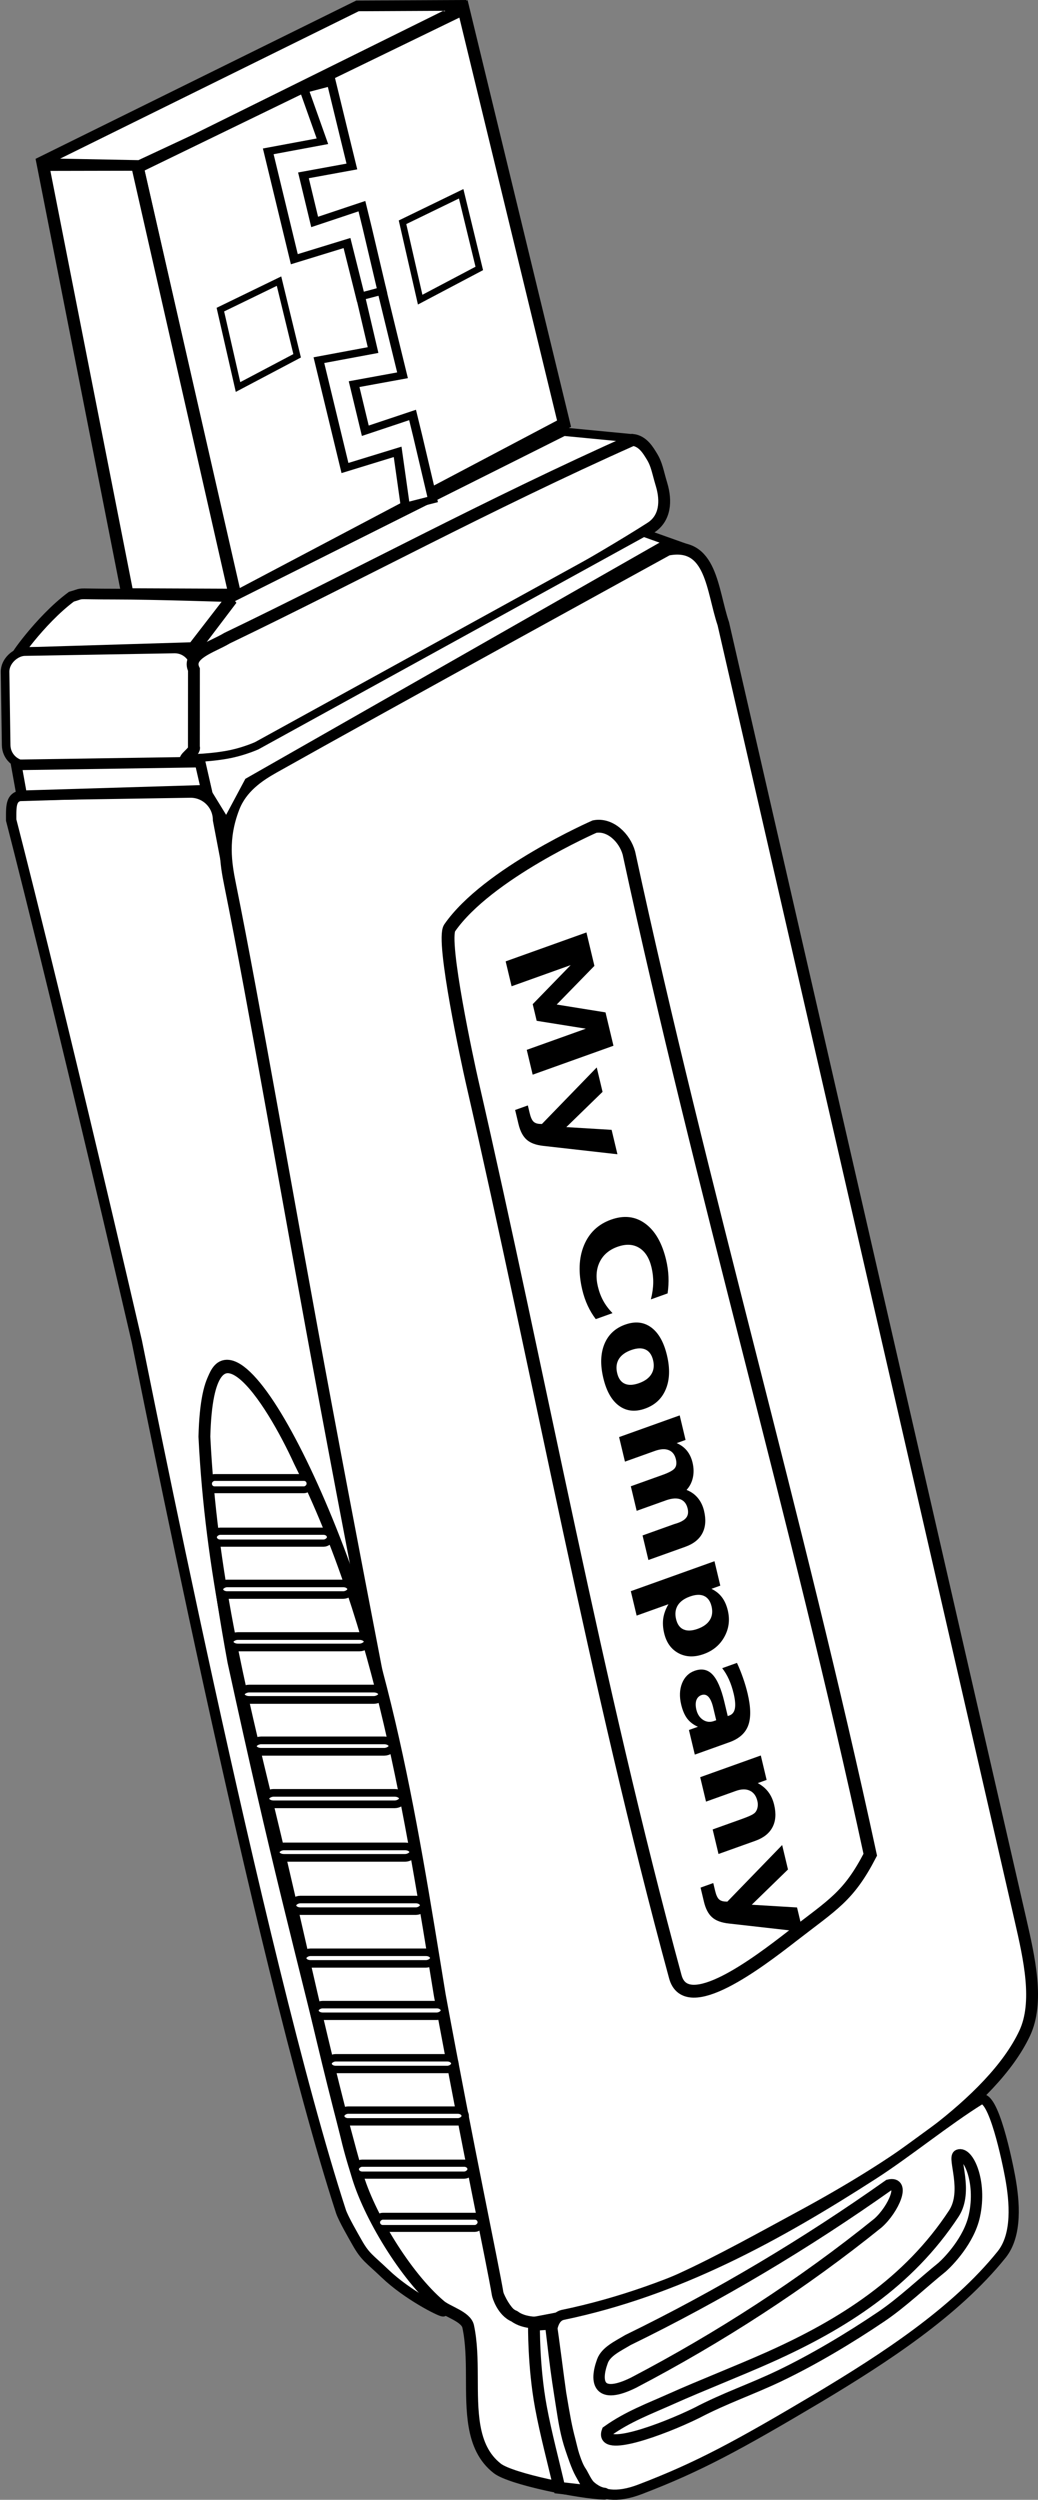
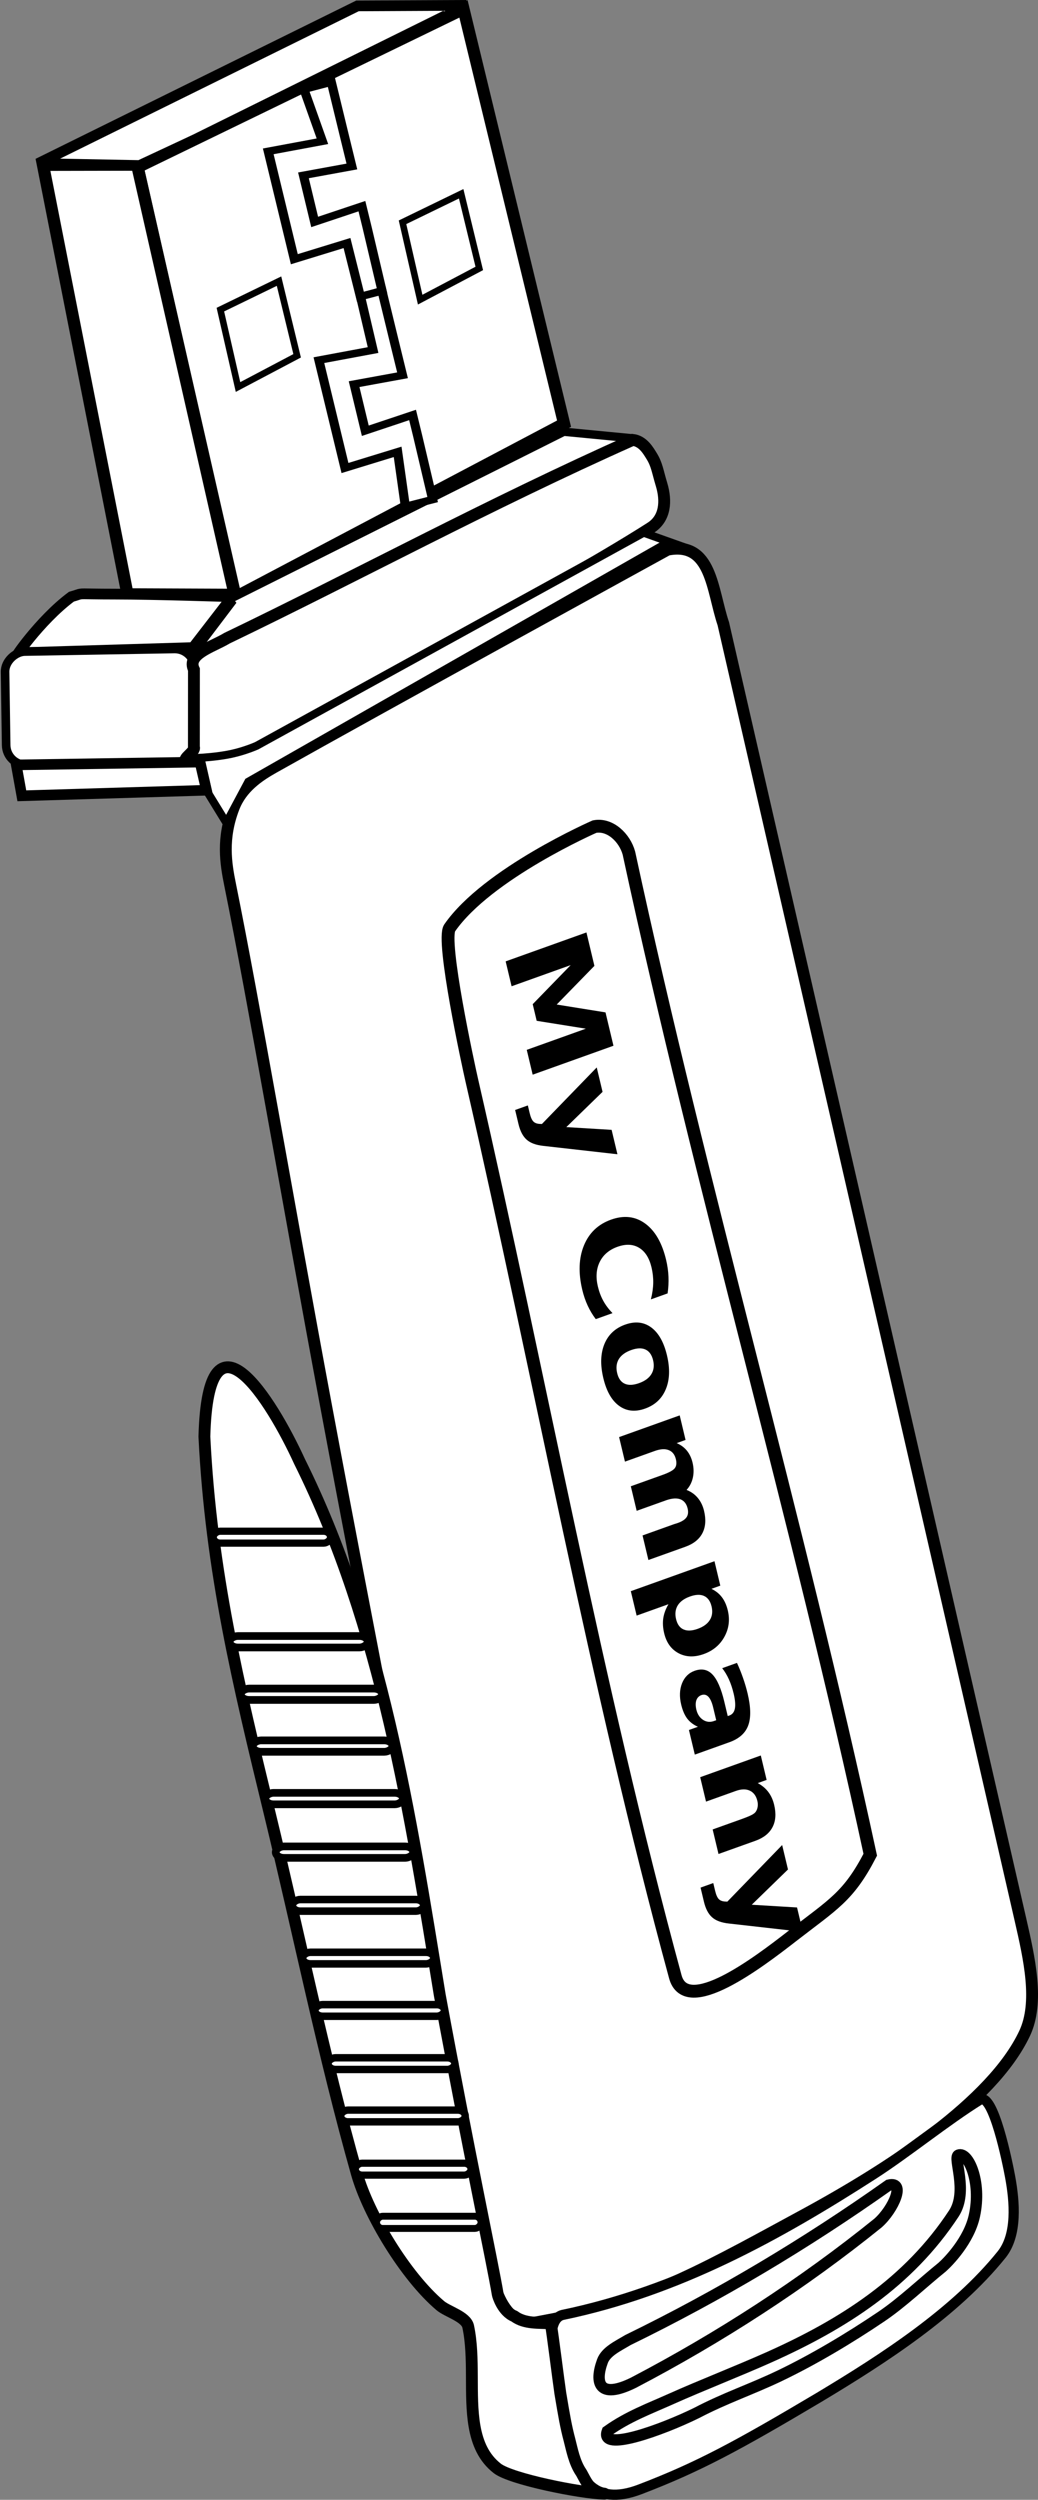
<svg xmlns="http://www.w3.org/2000/svg" xmlns:ns1="http://sodipodi.sourceforge.net/DTD/sodipodi-0.dtd" xmlns:ns2="http://www.inkscape.org/namespaces/inkscape" width="100.101" height="240.905" id="svg2" ns1:version="0.32" ns2:version="0.45+devel" ns1:docbase="C:\" ns1:docname="flash4.svg" ns2:output_extension="org.inkscape.output.svg.inkscape" version="1.0" ns2:export-filename="/Users/johnolsen/Desktop/UnLoboEstepario_USB_Flash_Drive.png" ns2:export-xdpi="72" ns2:export-ydpi="72">
  <rect width="100%" height="100%" fill="#808080" stroke="none" />
  <defs id="defs4" />
  <ns1:namedview id="base" pagecolor="#ffffff" bordercolor="#666666" borderopacity="1.0" ns2:pageopacity="0.0" ns2:pageshadow="2" ns2:zoom="0.5" ns2:cx="271.48733" ns2:cy="301.23457" ns2:document-units="px" ns2:current-layer="layer1" ns2:window-width="800" ns2:window-height="649" ns2:window-x="0" ns2:window-y="0" showgrid="false" showguides="false" ns2:guide-bbox="true" width="765px" height="600px" />
  <g ns2:label="Capa 1" ns2:groupmode="layer" id="layer1" transform="translate(-145.449,-117.347)">
    <g id="g2892" transform="translate(-354,-158)">
-       <path ns1:nodetypes="ccscsccsssssscccc" id="path3114" d="M 520.477,354.378 L 529.063,399.33 C 529.063,399.975 530.749,410.318 533.079,421.709 C 536.052,436.236 539.757,452.469 538.934,452.469 C 537.455,433.165 525.381,405.387 520.97,406.951 C 518.457,407.842 518.939,419.432 521.883,435.477 C 526.294,455.704 527.749,460.645 532.68,480.797 C 533.368,483.741 534.214,486.349 535.338,488.591 C 538.404,494.705 542.397,498.086 542.186,498.093 C 541.919,498.102 538.737,496.51 536.588,494.455 C 535.079,493.012 534.679,492.869 533.884,491.457 C 533.546,490.858 532.552,489.152 532.324,488.449 C 524.378,464.003 512.822,405.382 512.648,404.633 C 504.873,371.095 500.527,354.378 500.527,354.378 C 500.527,352.909 500.446,351.979 501.915,351.979 L 517.825,351.726 C 519.294,351.726 520.477,352.909 520.477,354.378 z" style="fill:#ffffff;fill-opacity:1;stroke:#000000;stroke-opacity:1" />
      <path ns1:nodetypes="ccsssscsssssscc" id="path3116" d="M 569.204,335.462 L 597.855,460.33 C 598.713,464.082 599.676,468.303 598.257,471.308 C 595.122,477.948 585.148,484.385 576.731,488.936 C 572.882,491.017 568.949,493.215 565.176,494.948 C 559.712,497.457 555.451,498.353 551.279,499.13 C 547.093,499.911 546.653,492.977 546.249,491.78 C 546.249,491.78 545.559,487.938 544.499,482.198 C 543.971,479.337 543.342,476.006 542.679,472.44 C 539.766,456.773 535.059,433.136 530.897,410.85 C 527.174,390.914 523.963,372.085 521.639,360.599 C 521.223,358.546 520.833,356.159 521.99,353.169 C 522.733,351.249 524.353,350.143 525.821,349.316 C 536.097,343.538 563.822,328.322 563.822,328.322 C 568.08,327.478 568.103,332.202 569.204,335.462 z" style="fill:#ffffff;fill-opacity:1;stroke:#000000;stroke-width:1.142;stroke-opacity:1" />
      <path ns1:nodetypes="cscsscscs" id="path3118" d="M 596.866,485.153 C 597.299,487.514 597.575,490.711 596.04,492.619 C 591.545,498.205 584.701,502.618 578.446,506.373 C 570.587,511.04 566.808,513.091 561.178,515.241 C 556.593,516.992 555.09,514.066 554.261,510.185 C 553.522,506.724 551.293,499.083 553.684,498.439 C 564.84,496.13 574.437,490.826 583.68,484.885 C 586.872,482.834 590.757,479.677 593.972,477.686 C 595.241,476.989 596.613,483.776 596.866,485.153 z" style="fill:#ffffff;fill-opacity:1;stroke:#000000;stroke-width:0.982;stroke-opacity:1" />
      <path ns1:nodetypes="ccccssccsssssscccs" id="path3120" d="M 547.452,496.465 C 547.477,496.614 547.92,498.095 549.046,498.561 C 550.079,499.327 551.471,499.162 552.565,499.252 C 552.775,500.482 553.269,504.513 553.486,505.991 C 553.863,508.225 554.016,509.146 554.369,510.481 C 554.594,511.333 554.826,512.652 555.492,513.617 C 555.619,513.799 556.044,514.778 556.491,515.134 C 557.203,515.703 557.969,515.665 557.667,515.657 C 555.465,515.6 548.739,514.263 547.408,513.227 C 546.095,512.206 545.489,510.772 545.207,509.137 C 544.698,506.184 545.246,502.574 544.599,499.548 C 544.395,498.595 542.61,498.132 541.905,497.535 C 538.549,494.697 534.973,488.739 533.869,484.837 C 530.649,473.449 528.275,461.683 525.465,450.121 C 522.418,437.585 519.803,426.786 519.16,413.797 C 519.504,400.451 525.599,410.204 528.344,416.206 C 536.269,432.14 539.022,450.247 541.859,467.613 C 544.632,482.639 546.957,493.487 547.452,496.465 z" style="fill:#ffffff;fill-opacity:1;stroke:#000000;stroke-width:1.142;stroke-miterlimit:4;stroke-dasharray:none;stroke-opacity:1" />
      <path ns1:nodetypes="ccsccc" id="path3122" d="M 584.122,489.579 C 576.84,495.456 568.83,500.631 560.533,504.971 C 557.185,506.617 556.791,504.954 557.546,502.894 C 557.889,501.957 559.031,501.44 560,500.857 C 568.815,496.558 577.156,491.584 585.152,485.928 C 586.823,485.517 585.607,488.265 584.122,489.579 z" style="fill:#ffffff;fill-opacity:1;stroke:#000000;stroke-width:1.097;stroke-miterlimit:4;stroke-opacity:1" />
      <path ns1:nodetypes="cssccsssssc" id="path3124" d="M 590.309,493.828 C 588.404,495.366 586.448,497.24 584.451,498.589 C 581.376,500.666 577.907,502.736 574.637,504.302 C 571.915,505.606 569.414,506.425 566.63,507.881 C 563.283,509.526 557.264,511.702 558.019,509.643 C 560.001,508.227 562.035,507.485 564.226,506.504 C 567.05,505.24 570.702,503.816 573.6,502.521 C 580.769,499.316 587.07,495.301 591.43,488.67 C 592.847,486.516 591.323,483.254 591.875,483.034 C 592.793,482.666 594.144,485.549 593.416,488.883 C 592.9,491.251 590.926,493.282 590.309,493.828 z" style="fill:#ffffff;fill-opacity:1;stroke:#000000;stroke-width:1.097;stroke-miterlimit:4;stroke-opacity:1" />
-       <path ns1:nodetypes="ccssccsccs" id="path3126" d="M 552.922,502.252 C 553.176,504.373 553.364,505.484 553.616,507.116 C 553.869,508.749 554.061,509.949 554.522,511.308 C 554.738,511.942 555.097,513.032 555.447,513.666 L 556.426,515.44 L 553.392,515.101 C 552.798,512.502 552.093,509.923 551.609,507.303 C 550.887,503.395 550.945,499.387 550.945,499.387 L 552.566,499.281 L 552.922,502.252 z" style="fill:#ffffff;fill-opacity:1;stroke:#000000;stroke-width:1.142;stroke-miterlimit:4;stroke-opacity:1" />
      <path ns1:nodetypes="ccccc" id="path3128" d="M 544.145,276.203 L 553.844,316.175 L 522.176,332.887 L 512.72,291.456 L 544.145,276.203 z" style="fill:#ffffff;fill-opacity:1;stroke:#000000;stroke-width:1.167;stroke-miterlimit:4;stroke-opacity:1" />
      <path ns1:nodetypes="ccccc" id="path3130" d="M 512.667,291.211 L 522.083,332.671 L 511.746,332.626 L 503.593,291.23 L 512.667,291.211 z" style="fill:#ffffff;fill-opacity:1;stroke:#000000;stroke-width:1.177;stroke-miterlimit:4;stroke-opacity:1" />
      <path ns1:nodetypes="cccccc" id="path3132" d="M 544.42,275.862 L 518.258,288.8 L 512.906,291.299 L 503.122,291.11 L 533.922,275.915 L 544.42,275.862 z" style="fill:#ffffff;fill-opacity:1;stroke:#000000;stroke-width:1.031;stroke-miterlimit:4;stroke-opacity:1" />
      <path ns1:nodetypes="ccscsccc" id="path3134" d="M 560.1,357.565 C 567.144,390.215 576.33,421.437 583.374,454.087 C 581.274,458.137 579.803,458.856 575.814,461.952 C 572.56,464.478 565.635,469.749 564.574,465.844 C 556.886,437.55 551.559,408.273 544.959,379.51 C 544.616,378.019 541.996,365.943 542.815,364.765 C 546.454,359.526 556.782,355.007 556.782,355.007 C 558.284,354.716 559.696,356.088 560.1,357.565 z" style="fill:#ffffff;fill-opacity:1;stroke:#000000;stroke-width:1.239;stroke-miterlimit:4;stroke-opacity:1" />
      <path ns1:nodetypes="ccccssc" id="path3136" d="M 521.853,332.852 L 518.065,337.756 L 501.284,338.261 C 500.499,339.245 503.236,335.145 506.335,332.852 C 507.432,332.543 506.826,332.562 508.45,332.585 C 508.917,332.592 509.57,332.6 510.502,332.6 C 514.381,332.6 521.853,332.852 521.853,332.852 z" style="fill:#ffffff;fill-opacity:1;stroke:#000000;stroke-width:1.036;stroke-miterlimit:4;stroke-opacity:1" />
      <rect transform="matrix(1.4968359e-2,1,-1,1.7261724e-2,0,0)" ry="1.928" y="-513.01" x="346.712" height="18.291" width="10.92" id="rect3138" style="fill:#ffffff;fill-opacity:1;stroke:#000000;stroke-width:0.828;stroke-miterlimit:4;stroke-dasharray:none;stroke-opacity:1" />
      <path ns1:nodetypes="cccccccc" id="path3140" d="M 560.044,317.996 L 522.268,336.399 C 522.041,336.488 518.45,338.178 518.293,337.991 L 521.735,333.45 C 521.579,333.263 521.635,333.042 521.862,332.952 L 553.824,316.953 L 560.17,317.562 C 560.327,317.748 560.27,317.907 560.044,317.996 z" style="fill:#ffffff;fill-opacity:1;stroke:#000000;stroke-width:0.805;stroke-miterlimit:4;stroke-opacity:1" />
      <path ns1:nodetypes="cssscscccc" id="path3142" d="M 560.473,317.74 C 561.463,317.855 561.987,318.813 562.281,319.281 C 562.799,320.107 562.853,320.739 563.246,322.041 C 563.725,323.633 563.613,325.305 562.201,326.209 C 552.497,332.426 524.209,347.498 524.209,347.498 C 523.121,348.019 518.946,348.995 517.48,348.657 C 516.906,348.524 518.351,347.763 518.147,347.337 L 518.152,339.88 C 517.426,338.366 519.908,337.715 521.343,336.848 C 533.806,330.86 546.613,323.911 560.473,317.74 z" style="fill:#ffffff;fill-opacity:1;stroke:#000000;stroke-width:1.142;stroke-miterlimit:4;stroke-opacity:1" />
      <path ns1:nodetypes="ccccccsccc" id="path3144" d="M 565.941,328.26 L 563.545,327.801 L 523.397,350.68 L 521.279,354.645 L 519.568,351.859 L 518.779,348.374 C 518.779,348.374 520.378,348.294 521.734,348.005 C 523.089,347.716 524.202,347.216 524.202,347.216 L 561.523,326.688 L 565.941,328.26 z" style="fill:#ffffff;fill-opacity:1;stroke:#000000;stroke-width:0.768;stroke-miterlimit:4;stroke-opacity:1" />
      <path ns1:nodetypes="ccccc" id="path3146" d="M 518.731,348.79 L 519.356,351.502 L 501.555,352.037 L 501.019,349.058 L 518.731,348.79 z" style="fill:#ffffff;fill-opacity:1;stroke:#000000;stroke-width:1.02;stroke-miterlimit:4;stroke-opacity:1" />
      <path transform="matrix(0.257,1.077,-0.855,0.306,0,0)" style="font-size:10.714px;font-style:normal;font-variant:normal;font-weight:normal;font-stretch:normal;text-align:start;line-height:100%;writing-mode:lr-tb;text-anchor:start;fill:#000000;fill-opacity:1;stroke:none;stroke-width:1px;stroke-linecap:butt;stroke-linejoin:miter;stroke-opacity:1;font-family:Century Gothic" d="M 482.64,-505.222 L 485.631,-505.222 L 487.706,-500.346 L 489.794,-505.222 L 492.779,-505.222 L 492.779,-496.11 L 490.557,-496.11 L 490.557,-502.775 L 488.457,-497.861 L 486.968,-497.861 L 484.868,-502.775 L 484.868,-496.11 L 482.64,-496.11 L 482.64,-505.222 M 494.073,-502.946 L 496.258,-502.946 L 498.095,-498.307 L 499.657,-502.946 L 501.842,-502.946 L 498.968,-495.463 C 498.679,-494.702 498.341,-494.171 497.954,-493.87 C 497.572,-493.565 497.065,-493.412 496.435,-493.412 L 495.171,-493.412 L 495.171,-494.846 L 495.855,-494.846 C 496.225,-494.846 496.494,-494.905 496.66,-495.023 C 496.831,-495.141 496.964,-495.353 497.057,-495.658 L 497.118,-495.847 L 494.073,-502.946 M 514.794,-496.61 C 514.363,-496.386 513.913,-496.218 513.445,-496.104 C 512.977,-495.99 512.489,-495.933 511.98,-495.933 C 510.463,-495.933 509.26,-496.356 508.373,-497.202 C 507.486,-498.053 507.043,-499.204 507.043,-500.657 C 507.043,-502.114 507.486,-503.265 508.373,-504.112 C 509.26,-504.962 510.463,-505.387 511.98,-505.387 C 512.489,-505.387 512.977,-505.33 513.445,-505.216 C 513.913,-505.102 514.363,-504.933 514.794,-504.71 L 514.794,-502.824 C 514.359,-503.121 513.93,-503.338 513.506,-503.477 C 513.083,-503.615 512.638,-503.684 512.17,-503.684 C 511.331,-503.684 510.672,-503.416 510.192,-502.879 C 509.712,-502.341 509.472,-501.601 509.472,-500.657 C 509.472,-499.717 509.712,-498.978 510.192,-498.441 C 510.672,-497.904 511.331,-497.636 512.17,-497.636 C 512.638,-497.636 513.083,-497.705 513.506,-497.843 C 513.93,-497.981 514.359,-498.199 514.794,-498.496 L 514.794,-496.61 M 519.879,-501.548 C 519.394,-501.548 519.024,-501.373 518.768,-501.023 C 518.515,-500.677 518.389,-500.177 518.389,-499.522 C 518.389,-498.866 518.515,-498.364 518.768,-498.014 C 519.024,-497.668 519.394,-497.495 519.879,-497.495 C 520.355,-497.495 520.719,-497.668 520.971,-498.014 C 521.223,-498.364 521.349,-498.866 521.349,-499.522 C 521.349,-500.177 521.223,-500.677 520.971,-501.023 C 520.719,-501.373 520.355,-501.548 519.879,-501.548 M 519.879,-503.111 C 521.054,-503.111 521.972,-502.793 522.631,-502.158 C 523.294,-501.524 523.626,-500.645 523.626,-499.522 C 523.626,-498.399 523.294,-497.52 522.631,-496.885 C 521.972,-496.25 521.054,-495.933 519.879,-495.933 C 518.698,-495.933 517.775,-496.25 517.107,-496.885 C 516.444,-497.52 516.113,-498.399 516.113,-499.522 C 516.113,-500.645 516.444,-501.524 517.107,-502.158 C 517.775,-502.793 518.698,-503.111 519.879,-503.111 M 531.555,-501.81 C 531.831,-502.234 532.159,-502.555 532.537,-502.775 C 532.92,-502.999 533.339,-503.111 533.795,-503.111 C 534.58,-503.111 535.178,-502.868 535.589,-502.384 C 536,-501.9 536.206,-501.196 536.206,-500.272 L 536.206,-496.11 L 534.008,-496.11 L 534.008,-499.674 C 534.012,-499.727 534.014,-499.782 534.014,-499.839 C 534.018,-499.896 534.021,-499.977 534.021,-500.083 C 534.021,-500.567 533.949,-500.917 533.807,-501.133 C 533.664,-501.353 533.435,-501.463 533.117,-501.463 C 532.702,-501.463 532.381,-501.292 532.153,-500.95 C 531.929,-500.608 531.813,-500.114 531.805,-499.467 L 531.805,-496.11 L 529.608,-496.11 L 529.608,-499.674 C 529.608,-500.431 529.543,-500.917 529.412,-501.133 C 529.282,-501.353 529.05,-501.463 528.716,-501.463 C 528.297,-501.463 527.974,-501.29 527.746,-500.944 C 527.518,-500.602 527.404,-500.112 527.404,-499.473 L 527.404,-496.11 L 525.207,-496.11 L 525.207,-502.946 L 527.404,-502.946 L 527.404,-501.945 C 527.673,-502.331 527.98,-502.622 528.326,-502.818 C 528.676,-503.013 529.06,-503.111 529.479,-503.111 C 529.951,-503.111 530.369,-502.997 530.731,-502.769 C 531.093,-502.541 531.367,-502.221 531.555,-501.81 M 540.442,-497.098 L 540.442,-493.51 L 538.256,-493.51 L 538.256,-502.946 L 540.442,-502.946 L 540.442,-501.945 C 540.743,-502.344 541.076,-502.636 541.442,-502.824 C 541.809,-503.015 542.23,-503.111 542.706,-503.111 C 543.548,-503.111 544.24,-502.775 544.781,-502.103 C 545.322,-501.436 545.593,-500.575 545.593,-499.522 C 545.593,-498.468 545.322,-497.605 544.781,-496.934 C 544.24,-496.266 543.548,-495.933 542.706,-495.933 C 542.23,-495.933 541.809,-496.026 541.442,-496.213 C 541.076,-496.405 540.743,-496.7 540.442,-497.098 M 541.894,-501.524 C 541.426,-501.524 541.066,-501.351 540.814,-501.005 C 540.566,-500.663 540.441,-500.169 540.442,-499.522 C 540.441,-498.875 540.566,-498.378 540.814,-498.032 C 541.066,-497.691 541.426,-497.52 541.894,-497.52 C 542.362,-497.52 542.718,-497.691 542.962,-498.032 C 543.21,-498.374 543.335,-498.871 543.335,-499.522 C 543.335,-500.173 543.21,-500.669 542.962,-501.011 C 542.718,-501.353 542.362,-501.524 541.894,-501.524 M 550.28,-499.186 C 549.825,-499.186 549.481,-499.109 549.249,-498.954 C 549.021,-498.799 548.907,-498.571 548.907,-498.27 C 548.907,-497.994 548.999,-497.776 549.182,-497.617 C 549.369,-497.463 549.627,-497.385 549.957,-497.385 C 550.368,-497.385 550.714,-497.532 550.995,-497.825 C 551.275,-498.122 551.416,-498.492 551.416,-498.936 L 551.416,-499.186 L 550.28,-499.186 M 553.619,-500.01 L 553.619,-496.11 L 551.416,-496.11 L 551.416,-497.123 C 551.123,-496.708 550.793,-496.405 550.427,-496.213 C 550.061,-496.026 549.615,-495.933 549.09,-495.933 C 548.382,-495.933 547.806,-496.138 547.363,-496.549 C 546.924,-496.964 546.704,-497.501 546.704,-498.161 C 546.704,-498.962 546.978,-499.55 547.528,-499.924 C 548.081,-500.299 548.948,-500.486 550.128,-500.486 L 551.416,-500.486 L 551.416,-500.657 C 551.416,-501.003 551.279,-501.255 551.007,-501.414 C 550.734,-501.576 550.309,-501.658 549.731,-501.658 C 549.263,-501.658 548.828,-501.611 548.425,-501.517 C 548.022,-501.424 547.648,-501.284 547.302,-501.096 L 547.302,-502.763 C 547.77,-502.877 548.24,-502.962 548.712,-503.019 C 549.184,-503.08 549.656,-503.111 550.128,-503.111 C 551.361,-503.111 552.25,-502.866 552.795,-502.378 C 553.344,-501.894 553.619,-501.104 553.619,-500.01 M 562.512,-500.272 L 562.512,-496.11 L 560.315,-496.11 L 560.315,-496.787 L 560.315,-499.296 C 560.315,-499.886 560.301,-500.293 560.272,-500.517 C 560.248,-500.74 560.203,-500.905 560.138,-501.011 C 560.052,-501.153 559.936,-501.263 559.79,-501.34 C 559.643,-501.422 559.477,-501.463 559.289,-501.463 C 558.834,-501.463 558.476,-501.286 558.215,-500.932 C 557.955,-500.582 557.825,-500.095 557.825,-499.473 L 557.825,-496.11 L 555.639,-496.11 L 555.639,-502.946 L 557.825,-502.946 L 557.825,-501.945 C 558.154,-502.344 558.504,-502.636 558.874,-502.824 C 559.245,-503.015 559.654,-503.111 560.101,-503.111 C 560.891,-503.111 561.489,-502.868 561.896,-502.384 C 562.307,-501.9 562.512,-501.196 562.512,-500.272 M 563.653,-502.946 L 565.839,-502.946 L 567.676,-498.307 L 569.238,-502.946 L 571.423,-502.946 L 568.549,-495.463 C 568.26,-494.702 567.922,-494.171 567.535,-493.87 C 567.153,-493.565 566.646,-493.412 566.016,-493.412 L 564.752,-493.412 L 564.752,-494.846 L 565.436,-494.846 C 565.806,-494.846 566.075,-494.905 566.241,-495.023 C 566.412,-495.141 566.545,-495.353 566.638,-495.658 L 566.699,-495.847 L 563.653,-502.946" id="text3148" />
-       <rect transform="matrix(0,1,-1,0,0,0)" ry="0.744" y="-533.306" x="427.942" height="12.701" width="1.116" id="rect3152" style="fill:#ffffff;fill-opacity:1;stroke:#000000;stroke-width:0.727;stroke-miterlimit:4;stroke-dasharray:none;stroke-opacity:1" />
      <rect transform="matrix(0,1,-1,0,0,0)" ry="0.779" y="-534.902" x="433.01" height="13.307" width="1.103" id="rect3154" style="fill:#ffffff;fill-opacity:1;stroke:#000000;stroke-width:0.74;stroke-miterlimit:4;stroke-dasharray:none;stroke-opacity:1" />
      <rect transform="matrix(0,1,-1,0,0,0)" ry="0.662" y="-531.322" x="422.91" height="11.305" width="1.147" id="rect3156" style="fill:#ffffff;fill-opacity:1;stroke:#000000;stroke-width:0.695;stroke-miterlimit:4;stroke-dasharray:none;stroke-opacity:1" />
      <rect transform="matrix(0,1,-1,0,0,0)" ry="0.798" y="-536.297" x="438.074" height="13.626" width="1.096" id="rect3158" style="fill:#ffffff;fill-opacity:1;stroke:#000000;stroke-width:0.746;stroke-miterlimit:4;stroke-dasharray:none;stroke-opacity:1" />
      <rect transform="matrix(0,1,-1,0,0,0)" ry="0.788" y="-537.298" x="443.067" height="13.467" width="1.1" id="rect3160" style="fill:#ffffff;fill-opacity:1;stroke:#000000;stroke-width:0.743;stroke-miterlimit:4;stroke-dasharray:none;stroke-opacity:1" />
      <rect transform="matrix(0,1,-1,0,0,0)" ry="0.776" y="-538.3" x="448.124" height="13.261" width="1.104" id="rect3162" style="fill:#ffffff;fill-opacity:1;stroke:#000000;stroke-width:0.739;stroke-miterlimit:4;stroke-dasharray:none;stroke-opacity:1" />
      <rect transform="matrix(0,1,-1,0,0,0)" ry="0.776" y="-539.3" x="453.285" height="13.261" width="1.104" id="rect3164" style="fill:#ffffff;fill-opacity:1;stroke:#000000;stroke-width:0.739;stroke-miterlimit:4;stroke-dasharray:none;stroke-opacity:1" />
      <rect transform="matrix(0,1,-1,0,0,0)" ry="0.741" y="-540.307" x="458.405" height="12.652" width="1.117" id="rect3166" style="fill:#ffffff;fill-opacity:1;stroke:#000000;stroke-width:0.726;stroke-miterlimit:4;stroke-dasharray:none;stroke-opacity:1" />
      <rect transform="matrix(0,1,-1,0,0,0)" ry="0.741" y="-541.285" x="463.487" height="12.652" width="1.117" id="rect3168" style="fill:#ffffff;fill-opacity:1;stroke:#000000;stroke-width:0.726;stroke-miterlimit:4;stroke-dasharray:none;stroke-opacity:1" />
      <rect transform="matrix(0,1,-1,0,0,0)" ry="0.731" y="-542.309" x="468.532" height="12.49" width="1.12" id="rect3170" style="fill:#ffffff;fill-opacity:1;stroke:#000000;stroke-width:0.722;stroke-miterlimit:4;stroke-dasharray:none;stroke-opacity:1" />
      <rect transform="matrix(0,1,-1,0,0,0)" ry="0.716" y="-543.312" x="473.654" height="12.225" width="1.126" id="rect3172" style="fill:#ffffff;fill-opacity:1;stroke:#000000;stroke-width:0.716;stroke-miterlimit:4;stroke-dasharray:none;stroke-opacity:1" />
      <rect transform="matrix(0,1,-1,0,0,0)" ry="0.703" y="-544.314" x="478.696" height="12.009" width="1.131" id="rect3174" style="fill:#ffffff;fill-opacity:1;stroke:#000000;stroke-width:0.711;stroke-miterlimit:4;stroke-dasharray:none;stroke-opacity:1" />
      <rect transform="matrix(0,1,-1,0,0,0)" ry="0.653" y="-544.872" x="483.811" height="11.154" width="1.151" id="rect3176" style="fill:#ffffff;fill-opacity:1;stroke:#000000;stroke-width:0.692;stroke-miterlimit:4;stroke-dasharray:none;stroke-opacity:1" />
      <rect transform="matrix(0,1,-1,0,0,0)" ry="0.59" y="-545.837" x="488.923" height="10.071" width="1.178" id="rect3179" style="fill:#ffffff;fill-opacity:1;stroke:#000000;stroke-width:0.665;stroke-miterlimit:4;stroke-dasharray:none;stroke-opacity:1" />
-       <rect transform="matrix(0,1,-1,0,0,0)" ry="0.573" y="-529.341" x="417.732" height="9.78" width="1.185" id="rect3181" style="fill:#ffffff;fill-opacity:1;stroke:#000000;stroke-width:0.657;stroke-miterlimit:4;stroke-dasharray:none;stroke-opacity:1" />
      <path ns1:nodetypes="ccccc" id="path3183" d="M 543.923,294.021 L 545.669,301.216 L 539.969,304.224 L 538.267,296.767 L 543.923,294.021 z" style="fill:#ffffff;fill-opacity:1;stroke:#000000;stroke-width:0.63;stroke-miterlimit:4;stroke-dasharray:none;stroke-opacity:1" />
      <path ns1:nodetypes="ccccc" id="path3185" d="M 526.357,302.44 L 528.103,309.635 L 522.403,312.644 L 520.701,305.186 L 526.357,302.44 z" style="fill:#ffffff;fill-opacity:1;stroke:#000000;stroke-width:0.63;stroke-miterlimit:4;stroke-dasharray:none;stroke-opacity:1" />
      <g transform="matrix(0,1.001,-1.218,0,700.791,178.66)" id="g3187">
        <path style="fill:#ffffff;fill-opacity:1;stroke:#000000;stroke-width:0.724;stroke-miterlimit:4;stroke-opacity:1" d="M 105.185,141.24 L 110.19,139.777 L 111.161,144.066 L 121.545,142.002 L 119.988,137.832 L 125.186,136.763 L 124.582,135.059 L 118.494,136.238 L 116.438,136.651 L 117.959,140.392 L 113.471,141.279 L 112.619,137.445 L 109.525,138.067 L 104.495,139.072 L 105.185,141.24 z" id="path3189" ns1:nodetypes="ccccccccccccccc" />
        <path style="fill:#ffffff;fill-opacity:1;stroke:#000000;stroke-width:0.724;stroke-miterlimit:4;stroke-opacity:1" d="M 125.137,136.76 L 130.292,135.767 L 131.264,140.056 L 141.648,137.992 L 140.091,133.822 L 145.354,133.211 L 144.684,131.049 L 138.596,132.228 L 136.54,132.64 L 138.061,136.382 L 133.573,137.269 L 132.721,133.435 L 129.627,134.057 L 124.597,135.062 L 125.137,136.76 z" id="path3191" ns1:nodetypes="ccccccccccccccc" />
      </g>
    </g>
  </g>
</svg>